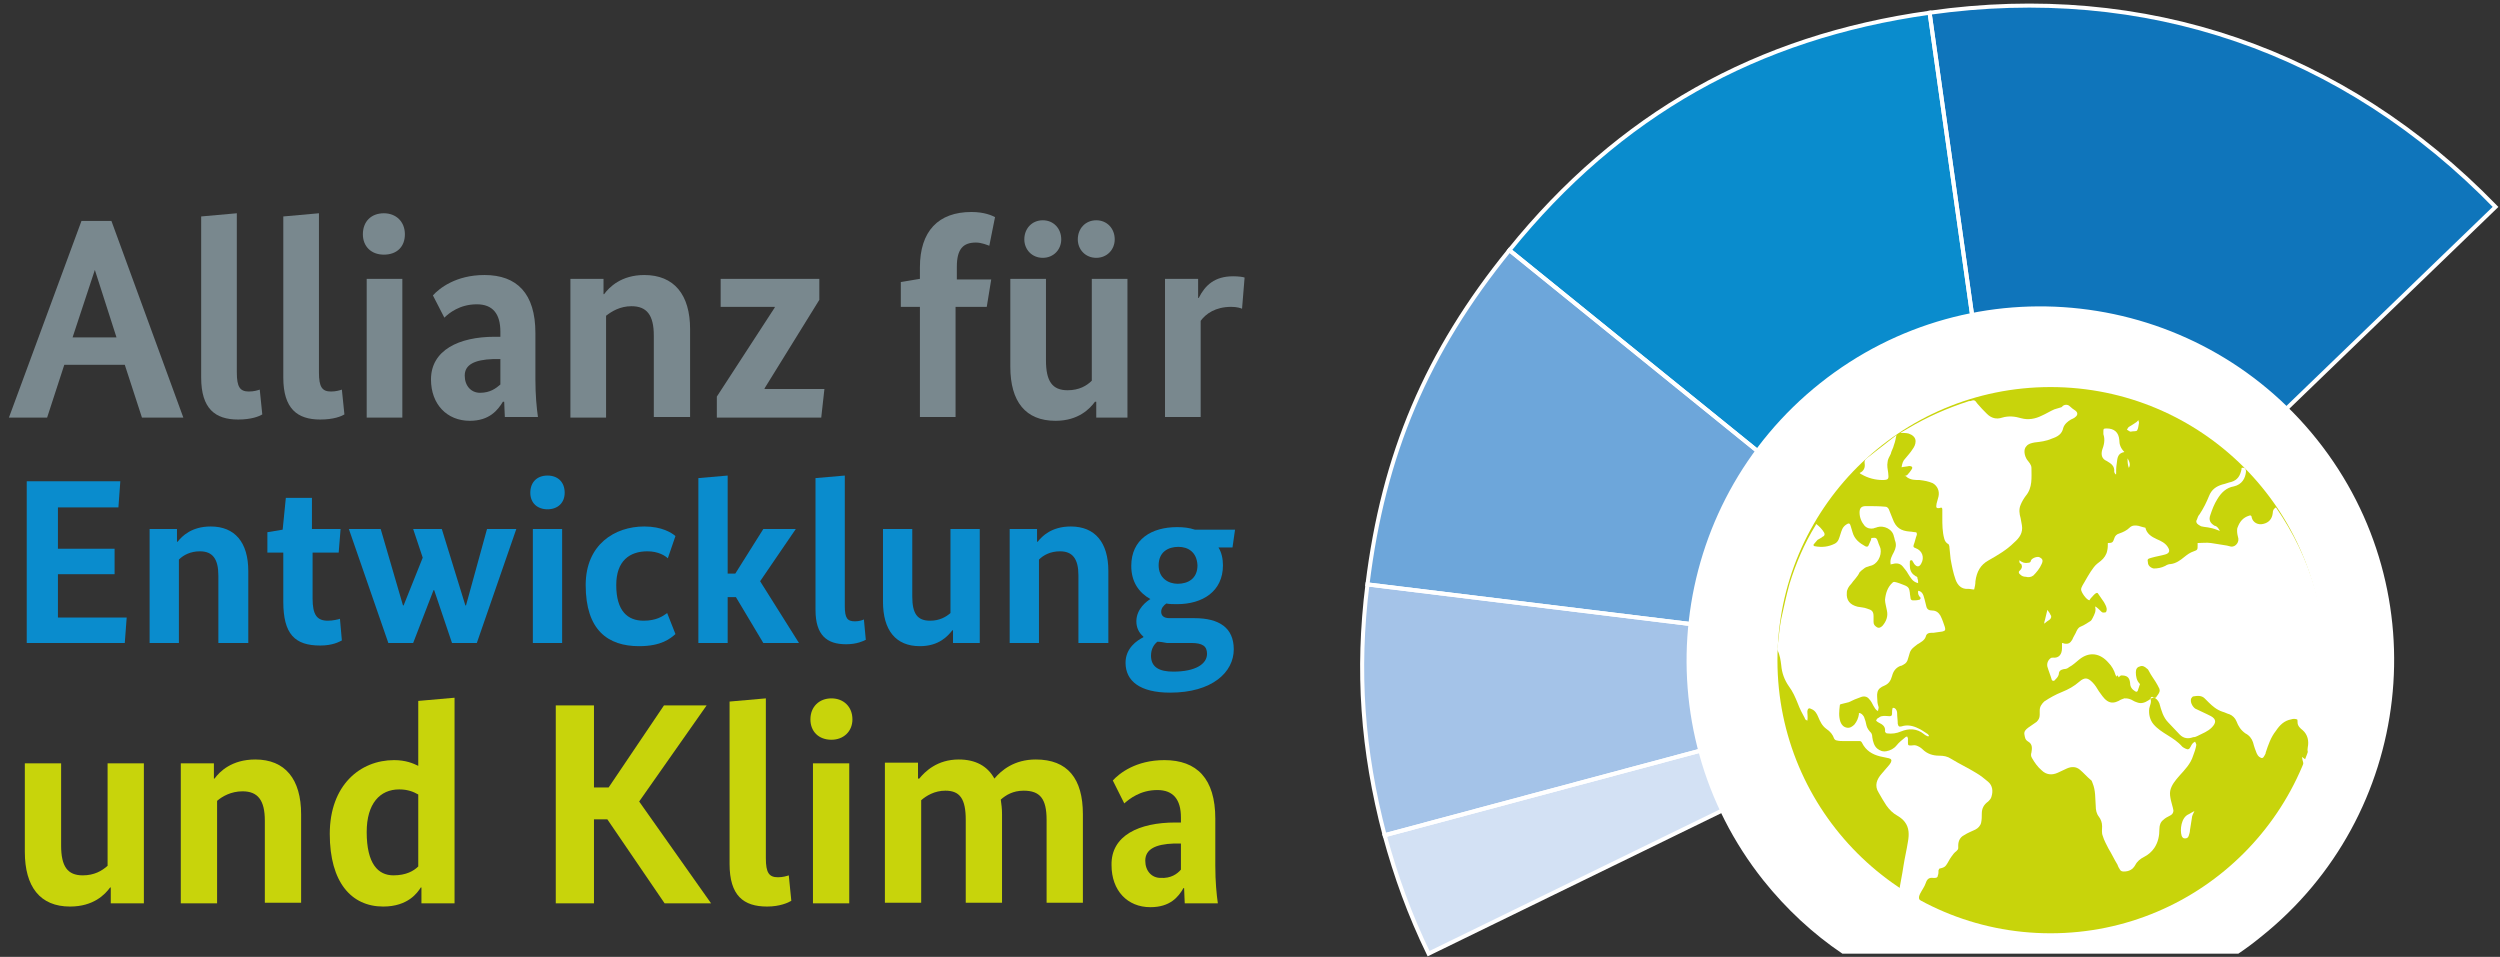
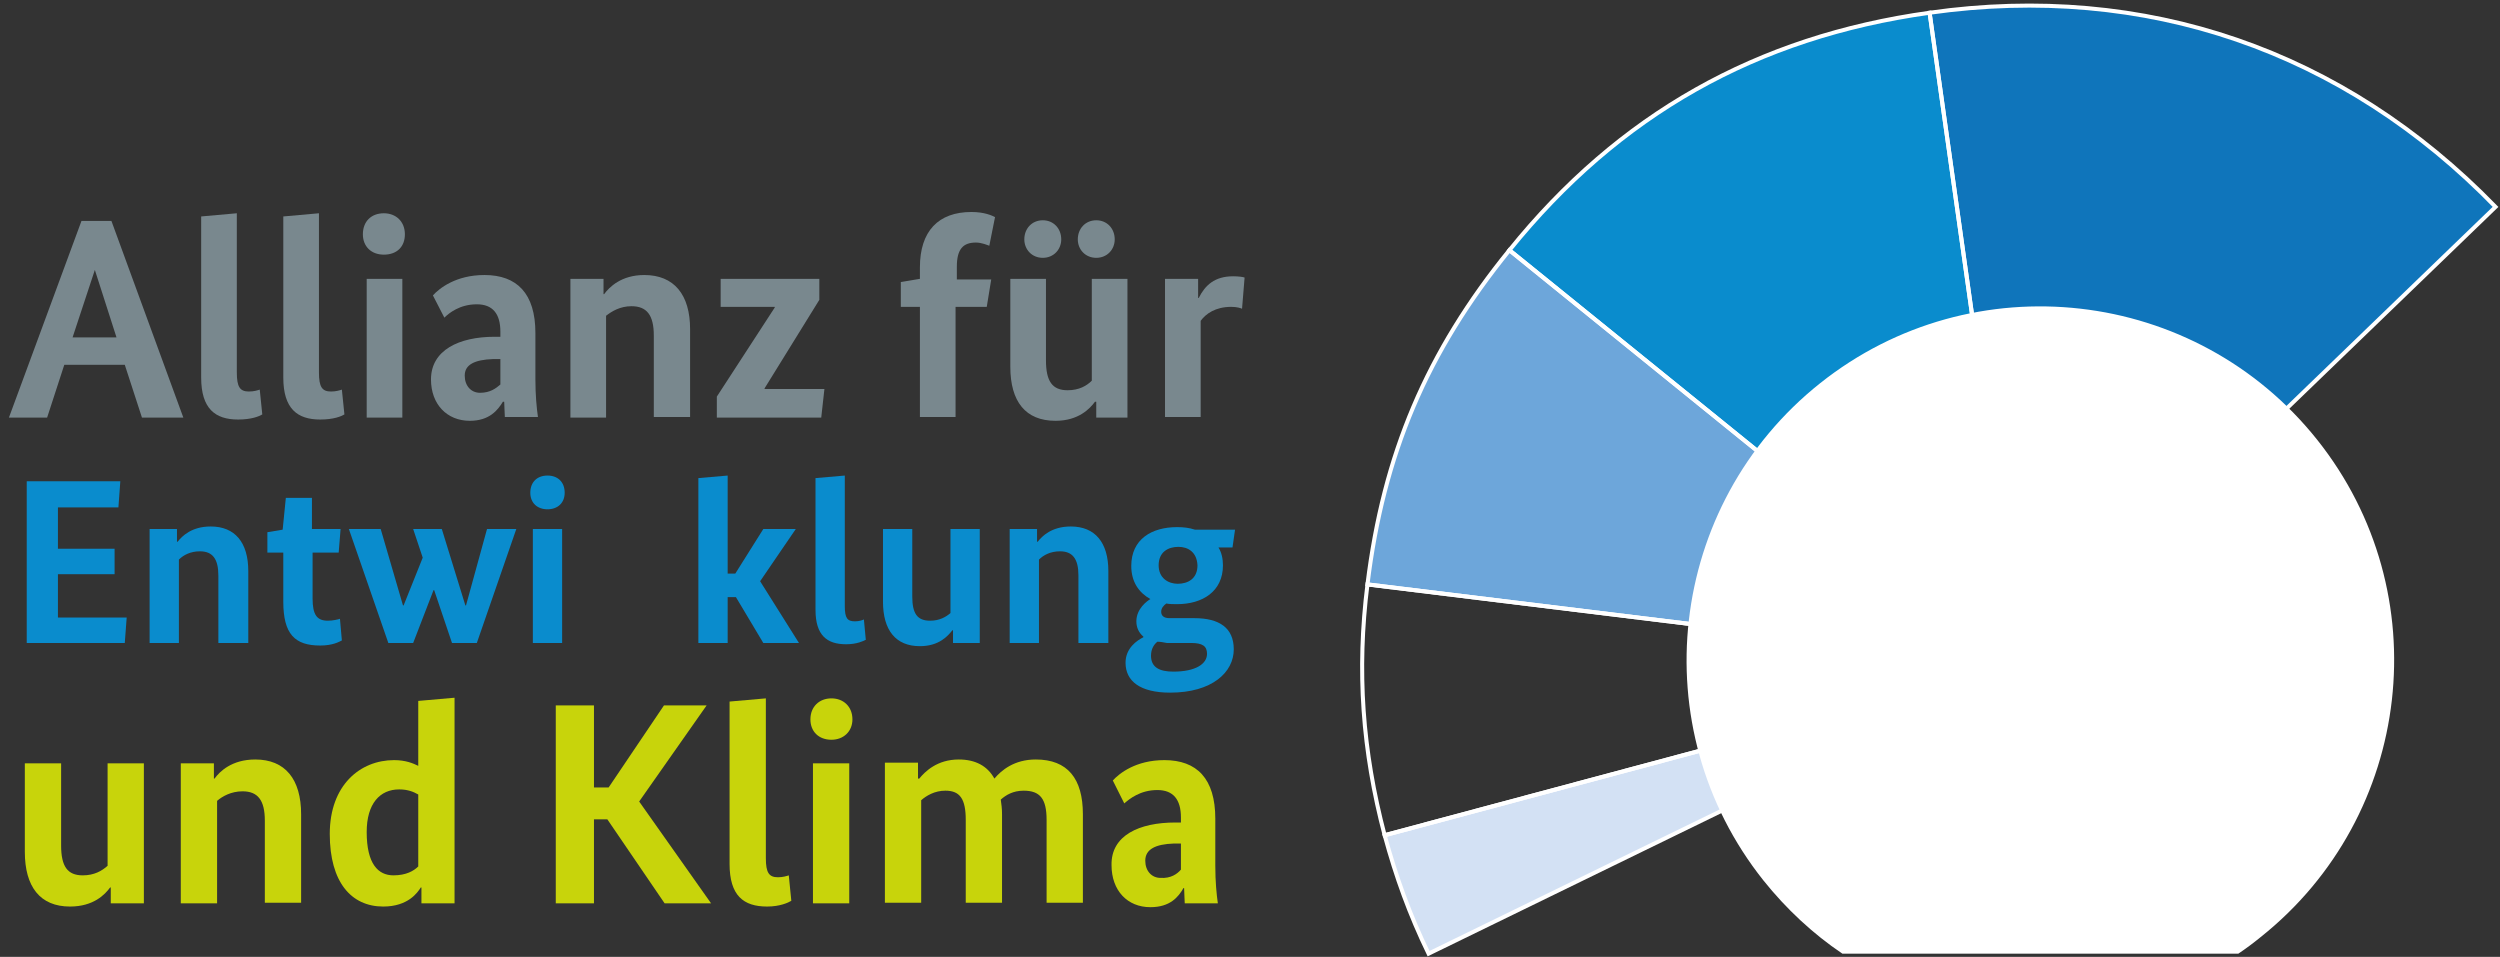
<svg xmlns="http://www.w3.org/2000/svg" version="1.1" id="Ebene_1" x="0px" y="0px" viewBox="0 0 392.7 150.3" style="enable-background:new 0 0 392.7 150.3;" xml:space="preserve">
  <rect x="0" y="0" width="392.7" height="150.3" fill="#333333" stroke="none" />
  <style type="text/css"> .st0{fill:#D3E1F4;} .st1{fill:#A4C3E8;} .st2{fill:#6DA6DA;} .st3{fill:#0A8CCD;} .st4{fill:#0F75BB;} .st5{fill:#FFFFFF;} .st6{fill:none;stroke:#FFFFFF;stroke-width:0.635;stroke-miterlimit:10;} .st7{fill:#79888E;} .st8{fill:#C8D40B;} </style>
  <g>
    <path class="st0" d="M317.5,104.4l-100,26.8c1.8,6.6,3.9,12.4,6.9,18.6L317.5,104.4z" />
-     <path class="st1" d="M317.5,104.4L214.8,91.8c-1.7,13.6-0.8,26.1,2.7,39.4L317.5,104.4z" />
    <path class="st2" d="M317.5,104.4l-80.4-65.1c-13,16-19.8,32.1-22.3,52.5L317.5,104.4z" />
    <path class="st3" d="M317.5,104.4L303.1,2c-27.2,3.8-48.8,16-66,37.3L317.5,104.4z" />
    <path class="st4" d="M317.5,104.4l74.5-71.9C368.1,7.9,337-2.8,303.1,2L317.5,104.4z" />
  </g>
  <path class="st5" d="M289.4,149.8h62.2c1.2-0.8,2.4-1.7,3.5-2.6c24-19.1,28-54.1,8.9-78.1c-19.1-24-54.1-28-78.1-8.9 c-24,19.1-28,54.1-8.9,78.1C280.6,142.8,284.8,146.7,289.4,149.8z" />
  <path class="st6" d="M317.5,104.4l-100,26.8c1.8,6.6,3.9,12.4,6.9,18.6L317.5,104.4z" />
  <path class="st6" d="M317.5,104.4L214.8,91.8c-1.7,13.6-0.8,26.1,2.7,39.4L317.5,104.4z" />
  <path class="st6" d="M317.5,104.4l-80.4-65.1c-13,16-19.8,32.1-22.3,52.5L317.5,104.4z" />
  <path class="st6" d="M317.5,104.4L303.1,2c-27.2,3.8-48.8,16-66,37.3L317.5,104.4z" />
  <path class="st6" d="M317.5,104.4l74.5-71.9C368.1,7.9,337-2.8,303.1,2L317.5,104.4z" />
  <path class="st7" d="M22.3,65.6l-2.7-8.3h-9.5l-2.7,8.3h-6l11.4-30.9h4.7l11.3,30.9H22.3z M14.9,42.4L14.9,42.4l-3.5,10.6h6.9 L14.9,42.4z" />
  <path class="st7" d="M37.2,58.5c0,2.3,0.5,3,1.9,3c0.8,0,1.4-0.2,1.7-0.3l0.4,3.9c-0.5,0.3-1.7,0.8-3.8,0.8c-3.6,0-5.8-1.7-5.8-6.6 V34l5.6-0.5V58.5z" />
  <path class="st7" d="M50.1,58.5c0,2.3,0.5,3,1.9,3c0.8,0,1.4-0.2,1.7-0.3l0.4,3.9c-0.5,0.3-1.7,0.8-3.8,0.8c-3.6,0-5.8-1.7-5.8-6.6 V34l5.6-0.5V58.5z" />
  <path class="st7" d="M60.3,40c-2,0-3.3-1.3-3.3-3.2c0-2,1.3-3.3,3.3-3.3c1.9,0,3.3,1.3,3.3,3.3C63.6,38.8,62.3,40,60.3,40 M63.2,65.6h-5.6V43.8h5.6V65.6z" />
  <path class="st7" d="M77.7,52.9h0.9v-0.8c0-2.8-1.2-4.3-3.7-4.3c-2.7,0-4.4,1.4-5.1,2.1L68,46.4c1-1.1,3.6-3.2,8.1-3.2 c5.1,0,8,2.9,8,9.1v7.3c0,2.5,0.2,4.5,0.4,5.9h-5.2c0-0.6-0.1-1.6-0.1-2.4H79c-0.8,1.3-2.1,3-5.2,3c-3.6,0-6.1-2.6-6.1-6.5 C67.7,55,72.1,52.9,77.7,52.9 M78.6,60.4v-4l-1.1,0C74.5,56.5,73,57.3,73,59c0,1.6,1,2.7,2.4,2.7C77,61.7,77.9,61,78.6,60.4" />
  <path class="st7" d="M102.7,65.6V52.7c0-3.2-1.1-4.6-3.5-4.6c-1.8,0-3.1,0.8-4,1.5v16h-5.6V43.8h5.2v2.4h0.1c0.8-1.1,2.7-3,6.3-3 c4.7,0,7.2,3.1,7.2,8.5v13.8H102.7z" />
  <polygon class="st7" points="128.7,47.1 120.1,61 120.1,61.1 129.5,61.1 129,65.6 112.6,65.6 112.6,62.3 121.7,48.3 121.7,48.2 113.2,48.2 113.2,43.8 128.7,43.8 " />
  <path class="st7" d="M155,48.2h-4.9v17.3h-5.6V48.2h-3v-3.9l3-0.5V42c0-5.7,2.9-8.7,8.1-8.7c2.1,0,3.3,0.6,3.7,0.8l-0.9,4.5 c-0.3-0.1-1.2-0.5-2.1-0.5c-2,0-3,1-3,3.8v2h5.4L155,48.2z" />
  <path class="st7" d="M177.3,65.6h-5.1v-2.5H172c-0.8,1.1-2.6,3-6.2,3c-4.7,0-7.1-3-7.1-8.5V43.8h5.6v12.8c0,3.3,1,4.7,3.4,4.7 c1.8,0,3-0.7,3.8-1.5v-16h5.6V65.6z M163.8,40.5c-1.7,0-2.9-1.3-2.9-2.9c0-1.7,1.2-3,2.9-3c1.7,0,2.9,1.3,2.9,3 C166.7,39.2,165.5,40.5,163.8,40.5 M172.2,40.5c-1.7,0-2.9-1.3-2.9-2.9c0-1.7,1.2-3,2.9-3c1.7,0,2.9,1.3,2.9,3 C175.1,39.2,173.9,40.5,172.2,40.5" />
  <path class="st7" d="M195.1,48.5c-0.2-0.1-0.8-0.3-1.7-0.3c-2.5,0-4,1.1-4.8,2.2v15.1H183V43.8h5.2v3h0.1c1-2,2.5-3.4,5.4-3.4 c0.8,0,1.6,0.1,1.8,0.2L195.1,48.5z" />
  <polygon class="st3" points="18.6,79.7 9.1,79.7 9.1,86.2 18,86.2 18,90.2 9.1,90.2 9.1,97 19.9,97 19.6,101 4.2,101 4.2,75.6 18.9,75.6 " />
  <path class="st3" d="M34.3,101V90.4c0-2.6-0.9-3.8-2.9-3.8c-1.5,0-2.6,0.6-3.3,1.3V101h-4.6V83.1h4.3v2h0.1c0.7-0.9,2.2-2.4,5.2-2.4 c3.8,0,5.9,2.5,5.9,7V101H34.3z" />
  <path class="st3" d="M53.2,86.8h-4.1V94c0,2.6,0.7,3.5,2.4,3.5c0.8,0,1.6-0.2,1.9-0.3l0.3,3.4c-0.4,0.2-1.4,0.8-3.4,0.8 c-4,0-5.8-1.8-5.8-6.9v-7.7H42v-3.2l2.4-0.4l0.5-5h4.1v4.9h4.5L53.2,86.8z" />
  <polygon class="st3" points="74.9,101 71,101 68.2,92.7 68.1,92.7 64.9,101 61,101 54.8,83.1 59.8,83.1 63.3,95.1 63.4,95.1 66.4,87.6 64.9,83.1 69.4,83.1 73.1,95.1 73.2,95.1 76.5,83.1 81.1,83.1 " />
  <path class="st3" d="M86,80c-1.6,0-2.7-1-2.7-2.6c0-1.7,1.1-2.7,2.7-2.7c1.6,0,2.7,1,2.7,2.7C88.7,79,87.6,80,86,80 M88.3,101h-4.6 V83.1h4.6V101z" />
-   <path class="st3" d="M104.9,87.7c-0.4-0.4-1.5-1.1-3.2-1.1c-2.8,0-4.9,1.5-4.9,5.3c0,4.1,1.8,5.6,4.3,5.6c2,0,3-0.7,3.7-1.2l1.3,3.3 c-0.8,0.7-2.2,1.9-5.7,1.9c-4.9,0-8.4-2.5-8.4-9.6c0-6.4,4.6-9.2,9.2-9.2c2.8,0,4.3,1,4.9,1.5L104.9,87.7z" />
  <polygon class="st3" points="119.4,91.3 125.5,101 119.9,101 115.6,93.8 114.3,93.8 114.3,101 109.7,101 109.7,75.1 114.3,74.7 114.3,90.1 115.5,90.1 119.9,83.1 125,83.1 " />
  <path class="st3" d="M132.7,95.2c0,1.9,0.4,2.4,1.6,2.4c0.7,0,1.2-0.2,1.4-0.3l0.3,3.2c-0.4,0.2-1.4,0.7-3.1,0.7 c-3,0-4.8-1.4-4.8-5.4V75.1l4.6-0.4V95.2z" />
  <path class="st3" d="M153.9,101h-4.2v-2h-0.1c-0.7,0.9-2.1,2.5-5.1,2.5c-3.8,0-5.8-2.5-5.8-7V83.1h4.6v10.6c0,2.7,0.8,3.8,2.8,3.8 c1.5,0,2.5-0.6,3.2-1.2V83.1h4.6V101z" />
  <path class="st3" d="M169.4,101V90.4c0-2.6-0.9-3.8-2.9-3.8c-1.5,0-2.6,0.6-3.3,1.3V101h-4.6V83.1h4.3v2h0.1 c0.7-0.9,2.2-2.4,5.2-2.4c3.8,0,5.9,2.5,5.9,7V101H169.4z" />
  <path class="st3" d="M193.6,86h-2.2c0.5,0.8,0.7,1.8,0.7,2.8c0,4.1-3.2,6.1-7.2,6.1c-0.6,0-1.2,0-1.7-0.1c-0.4,0.3-0.8,0.7-0.8,1.3 c0,0.6,0.4,1,1.3,1h3.9c3.9,0,6.2,1.5,6.2,4.9c0,3.6-3.4,6.8-10,6.8c-4.7,0-7-1.8-7-4.7c0-2.3,1.8-3.5,2.8-4V100 c-0.7-0.6-1.1-1.4-1.1-2.4c0-2,1.7-3.2,2.2-3.5v0c-1.8-1-3-2.7-3-5.2c0-4.2,3.2-6.1,7.2-6.1c1,0,1.9,0.1,2.8,0.4h6.3L193.6,86z M181.8,100.8c-0.5,0.4-1,1.1-1,2.2c0,1.8,1.3,2.5,3.5,2.5c3.5,0,5.3-1.2,5.3-2.8c0-1.2-0.7-1.7-2.5-1.7h-3.8 C182.7,100.9,182.3,100.8,181.8,100.8 M185.1,85.9c-1.6,0-3.1,0.8-3.1,2.9c0,2,1.5,2.9,3,2.9c1.6,0,3.1-0.8,3.1-2.9 C188,86.7,186.6,85.9,185.1,85.9" />
  <path class="st8" d="M22.6,141.9h-5.2v-2.5h-0.1c-0.8,1.1-2.6,3-6.3,3c-4.7,0-7.1-3.1-7.1-8.6v-13.9h5.7v12.9c0,3.3,1,4.7,3.4,4.7 c1.8,0,3-0.7,3.9-1.5v-16.1h5.7V141.9z" />
  <path class="st8" d="M41.6,141.9v-13c0-3.2-1.1-4.6-3.5-4.6c-1.8,0-3.2,0.8-4,1.5v16.1h-5.7v-22h5.2v2.4h0.1c0.8-1.1,2.7-3,6.4-3 c4.7,0,7.2,3.1,7.2,8.6v13.9H41.6z" />
  <path class="st8" d="M61.9,119.4c1.8,0,3,0.5,3.8,0.9v-10.2l5.7-0.5v32.3h-5.2v-2.5h-0.1c-0.5,0.8-2,3-5.9,3c-5,0-8.4-3.8-8.4-11.4 C51.8,123.3,56.6,119.4,61.9,119.4 M65.7,136.1v-11.3c-0.7-0.4-1.6-0.8-3-0.8c-3,0-5.1,2.2-5.1,6.7c0,5,1.8,6.8,4.2,6.8 C63.8,137.5,65,136.8,65.7,136.1" />
  <polygon class="st8" points="100.4,125.9 111.7,141.9 104.4,141.9 95.4,128.7 93.3,128.7 93.3,141.9 87.3,141.9 87.3,110.8 93.3,110.8 93.3,123.7 95.6,123.7 104.3,110.8 111,110.8 " />
  <path class="st8" d="M120.3,134.8c0,2.3,0.5,3,1.9,3c0.8,0,1.4-0.2,1.7-0.3l0.4,4c-0.5,0.3-1.8,0.9-3.8,0.9c-3.7,0-5.9-1.7-5.9-6.7 v-25.5l5.7-0.5V134.8z" />
  <path class="st8" d="M130.6,116.2c-2,0-3.3-1.3-3.3-3.2c0-2,1.4-3.3,3.3-3.3c1.9,0,3.3,1.3,3.3,3.3 C133.9,114.9,132.5,116.2,130.6,116.2 M133.4,141.9h-5.7v-22h5.7V141.9z" />
  <path class="st8" d="M144.4,122.3L144.4,122.3c0.9-1.1,2.8-3,6.2-3c2.6,0,4.5,1,5.6,3c1.1-1.3,3.1-3,6.5-3c5,0,7.4,3,7.4,8.6v13.9 h-5.7v-13c0-3.3-1-4.6-3.6-4.6c-1.7,0-2.8,0.7-3.6,1.4c0.1,0.7,0.2,1.4,0.2,2.3v13.9h-5.7v-13c0-3.3-0.9-4.6-3.2-4.6 c-1.7,0-3,0.8-3.8,1.5v16.1h-5.7v-22h5.2V122.3z" />
  <path class="st8" d="M184.6,129.2h0.9v-0.8c0-2.8-1.2-4.3-3.7-4.3c-2.7,0-4.4,1.4-5.2,2.1l-1.8-3.6c1-1.1,3.6-3.2,8.1-3.2 c5.1,0,8,2.9,8,9.2v7.4c0,2.5,0.2,4.5,0.4,5.9h-5.2c0-0.6-0.1-1.6-0.1-2.4h-0.1c-0.8,1.4-2.1,3-5.2,3c-3.6,0-6.1-2.6-6.1-6.6 C174.5,131.2,179,129.2,184.6,129.2 M185.5,136.6v-4.1l-1.1,0c-2.9,0.1-4.5,0.9-4.5,2.7c0,1.6,1,2.7,2.4,2.7 C183.9,138,184.9,137.3,185.5,136.6" />
-   <path class="st8" d="M365,103.7c0,23.7-19.2,42.9-42.9,42.9s-42.9-19.2-42.9-42.9c0-23.7,19.2-42.9,42.9-42.9S365,80,365,103.7" />
-   <path class="st5" d="M332.5,106.3c-0.1-0.2-0.2-0.2-0.2-0.3c-0.2-0.7-0.6-1.4-1.1-1.9c-1.3-1.5-3-1.8-4.6-0.5 c-0.5,0.4-1,0.9-1.6,1.2c-0.2,0.2-0.5,0.3-0.8,0.3c-0.5,0.1-0.8,0.3-0.8,0.8c-0.1,0.4-0.3,0.6-0.6,0.9c-0.1,0.2-0.4,0.2-0.5,0 c-0.2-0.7-0.5-1.4-0.7-2.1c-0.1-0.5,0.1-1,0.5-1.3c0.1-0.1,0.3-0.1,0.4-0.1c0.9,0.1,1.4-0.5,1.4-1.5c0-0.3,0-0.5,0-0.8 c0.2,0,0.3,0.1,0.4,0.1c0.6,0.1,0.9-0.1,1.2-0.6c0.2-0.5,0.5-0.9,0.7-1.4c0.2-0.4,0.4-0.6,0.7-0.7c0.5-0.2,0.9-0.5,1.4-0.8 c0.2-0.1,0.3-0.3,0.4-0.5c0.3-0.6,0.6-1.1,0.4-1.8c0,0,0.1,0,0.1,0c0.3,0.2,0.6,0.5,0.9,0.8c0.2,0.2,0.4,0.1,0.6,0.1 c0.1,0,0.2-0.2,0.2-0.3c0.1-0.5-0.2-0.9-0.4-1.3c-0.3-0.4-0.6-0.9-0.9-1.3c-0.1-0.2-0.2-0.2-0.4-0.1c-0.3,0.2-0.5,0.5-0.8,0.8 c-0.1,0.1-0.1,0.2-0.2,0.3c-0.5-0.1-1.3-1.3-1.3-1.7c0-0.2,0.1-0.4,0.2-0.6c0.6-1,1.1-2,1.8-2.9c0.3-0.4,0.7-0.7,1.1-1 c0.5-0.4,0.9-1,1-1.6c0.1-0.4,0.1-0.8,0.1-1.2c0.7,0,0.8-0.1,1-0.7c0.1-0.4,0.4-0.7,0.8-0.8c0.6-0.2,1.2-0.5,1.6-0.9 c0.4-0.4,0.9-0.4,1.4-0.3c0.3,0.1,0.7,0.2,1.1,0.3c0.2,0.9,0.9,1.4,1.8,1.8c0.7,0.3,1.3,0.6,1.7,1.2c0.4,0.6,0.3,1-0.4,1.2 c-0.7,0.2-1.4,0.3-2.1,0.5c-0.7,0.2-0.7,0.2-0.6,0.8c0,0.4,0.4,0.8,0.9,0.9c0.6,0,1.2-0.1,1.8-0.4c0.3-0.2,0.6-0.3,0.9-0.3 c0.8-0.1,1.5-0.6,2.1-1.1c0.5-0.4,0.9-0.7,1.5-0.9c0.6-0.2,0.6-0.3,0.6-0.9c0-0.1,0-0.3,0-0.4c0.7,0,1.4-0.1,2.1,0 c0.8,0.1,1.7,0.3,2.5,0.4c0.1,0,0.3,0.1,0.4,0.1c0.7,0.3,1.5-0.4,1.4-1.2c-0.1-0.4-0.2-0.8-0.2-1.2c0-0.2,0-0.4,0.1-0.6 c0.3-0.8,0.8-1.5,1.8-1.8c0.2-0.1,0.4,0,0.4,0.3c0.2,0.8,1,1.2,1.8,1c0.9-0.2,1.4-0.8,1.5-1.7c0-0.5,0.2-0.7,0.5-0.9 c2.7,3.9,4.8,8.2,6.1,12.7c2.5,8.8,2.2,17.6-0.7,26.2c-0.4-0.2-0.5-0.7-0.4-1.2c0.2-1,0-2-0.8-2.7c-0.4-0.3-0.8-0.7-0.8-1.2 c0-0.2,0-0.5-0.1-0.5c-0.3-0.1-0.6-0.1-0.9,0c-1.1,0.2-1.8,0.9-2.4,1.8c-0.8,1-1.2,2.2-1.6,3.4c0,0.2-0.1,0.3-0.2,0.5 c-0.2,0.4-0.4,0.5-0.8,0.2c-0.4-0.3-0.5-0.8-0.7-1.3c-0.1-0.3-0.2-0.6-0.3-1c-0.2-0.6-0.6-1.1-1.2-1.4c-0.7-0.5-1.1-1.1-1.4-1.9 c-0.2-0.5-0.6-0.9-1.1-1.1c-0.4-0.1-0.7-0.3-1.1-0.4c-0.9-0.3-1.6-0.9-2.2-1.5c-0.2-0.2-0.4-0.4-0.6-0.6c-0.5-0.5-1.2-0.4-1.8-0.3 c-0.1,0-0.2,0.2-0.3,0.3c-0.2,0.5,0.1,1.2,0.6,1.6c0.6,0.3,1.3,0.6,1.9,0.9c0.2,0.1,0.4,0.2,0.6,0.3c0.9,0.5,0.8,1.1,0.1,1.8 c-0.6,0.6-1.4,0.9-2.2,1.3c-0.2,0.1-0.4,0.2-0.7,0.2c-0.8,0.3-1.5,0.2-2.1-0.4c-0.6-0.6-1.2-1.3-1.8-1.9c-0.8-0.8-1.1-1.9-1.4-3 c-0.2-0.5-0.5-0.8-1-1c-0.2-0.1-0.4,0-0.4,0.3c0.2,0.5-0.1,1-0.2,1.5c-0.1,0.9,0.1,1.8,0.7,2.5c0.6,0.7,1.4,1.2,2.2,1.7 c0.8,0.5,1.6,1,2.3,1.8c0.1,0.1,0.3,0.2,0.5,0.3c0.4,0.2,0.6,0.1,0.8-0.3c0.1-0.2,0.2-0.4,0.3-0.5c0.1-0.1,0.2-0.2,0.4-0.3 c0.1,0.2,0.2,0.4,0.2,0.5c-0.1,0.6-0.3,1.2-0.5,1.7c-0.4,1.3-1.3,2.2-2.2,3.2c-0.6,0.7-1.2,1.4-1.4,2.3c-0.1,0.5,0,1,0.1,1.5 c0.1,0.5,0.3,1,0.4,1.6c0,0.3-0.1,0.6-0.5,0.8c-0.4,0.2-0.8,0.4-1.1,0.7c-0.4,0.3-0.6,0.8-0.6,1.4c0,1.1-0.2,2.1-0.8,3 c-0.4,0.6-1,1.1-1.6,1.4c-0.6,0.3-1.1,0.7-1.4,1.3c-0.4,0.7-1,1-1.8,1c-0.3,0-0.5-0.1-0.6-0.3c-0.2-0.3-0.3-0.5-0.4-0.8 c-0.5-0.8-0.9-1.7-1.4-2.5c-0.3-0.6-0.7-1.3-0.9-2c-0.2-0.5-0.1-1-0.1-1.5c0-0.6-0.2-1.1-0.5-1.5c-0.4-0.5-0.5-1.1-0.5-1.7 c-0.1-1.2,0-2.4-0.5-3.6c-0.1-0.2-0.1-0.4-0.3-0.5c-0.6-0.5-1.1-1.1-1.7-1.6c-0.6-0.5-1.3-0.5-2-0.2c-0.5,0.2-1,0.5-1.5,0.7 c-0.9,0.4-1.8,0.3-2.5-0.4c-0.6-0.5-1.1-1.2-1.5-1.9c-0.2-0.3-0.2-0.6-0.1-0.9c0.1-0.6,0.2-1.3-0.5-1.7c-0.5-0.3-0.5-0.6-0.6-1.1 c-0.1-0.5,0.2-0.8,0.6-1.1c0.4-0.3,0.9-0.6,1.3-0.9c0.3-0.3,0.5-0.6,0.5-1.1c0-0.2,0-0.5,0-0.7c0-0.6,0.3-1,0.7-1.4 c0.9-0.6,1.8-1.1,2.8-1.5c1-0.4,1.9-0.9,2.7-1.6c0.9-0.8,1.4-0.6,2.1,0.1c0.4,0.4,0.7,0.9,1,1.4c0.4,0.5,0.7,1.1,1.3,1.5 c0.6,0.4,1.2,0.3,1.8,0c0.3-0.2,0.6-0.3,0.9-0.4c0.2,0,0.5,0,0.8,0.1c0.4,0.1,0.7,0.4,1.1,0.5c0.7,0.3,1.3,0.1,1.9-0.3 c0.3-0.2,0.6-0.5,1-0.4c0.1,0,0.2,0,0.2-0.1c0.2-0.3,0.4-0.5,0.5-0.8c0.1-0.2,0-0.4,0-0.5c-0.2-0.4-0.4-0.8-0.6-1.1 c-0.3-0.5-0.7-1-1-1.6c-0.1-0.2-0.2-0.4-0.4-0.5c-0.3-0.3-0.7-0.5-1.1-0.3c-0.4,0.1-0.6,0.4-0.6,0.9c0,0.6,0.1,1.3,0.6,1.8 c0,0,0.1,0.2,0,0.2c-0.1,0.3-0.2,0.6-0.3,0.9c-0.1,0.2-0.2,0.2-0.4,0.1c-0.5-0.3-0.8-0.7-0.8-1.3c-0.1-1-0.6-1.2-1.4-1.2 c-0.1,0-0.3,0.2-0.4,0.3C332.6,105.9,332.6,106.1,332.5,106.3" />
  <path class="st5" d="M301.3,92.8c0.6,0.1,0.8,0.5,1,1.3c0.1,0.4,0.2,0.8,0.3,1.2c0.1,0.4,0.4,0.6,0.9,0.6c0.6,0,1,0.3,1.3,0.8 c0.3,0.6,0.5,1.2,0.7,1.8c0.1,0.4,0.1,0.6-0.4,0.7c-0.5,0.1-0.9,0.1-1.4,0.2c-0.1,0-0.2,0-0.3,0c-0.4,0-0.8,0.1-0.9,0.6 c-0.2,0.6-0.8,0.9-1.3,1.2c-0.5,0.4-1,0.7-1.2,1.3c-0.1,0.3-0.2,0.7-0.3,1c-0.1,0.4-0.3,0.7-0.7,0.9c-0.2,0.1-0.3,0.2-0.5,0.2 c-0.7,0.3-1.1,0.8-1.3,1.6c-0.2,0.7-0.5,1.2-1.2,1.5c-0.5,0.2-1,0.5-1.1,1.1c-0.1,0.4,0,0.9,0,1.3c0,0.3,0.1,0.7,0.2,1 c0,0.2-0.1,0.4-0.1,0.6c-0.4-0.2-0.5-0.5-0.7-0.8c-0.2-0.4-0.4-0.8-0.7-1.1c-0.3-0.4-0.8-0.5-1.3-0.3c-0.6,0.2-1.3,0.5-1.9,0.8 c-0.4,0.1-0.8,0.2-1.2,0.3c-0.1,0-0.2,0.1-0.2,0.2c-0.1,0.9-0.2,1.7,0.1,2.6c0.2,0.5,0.5,0.8,1,0.9c0.5,0.1,0.9-0.2,1.2-0.5 c0.4-0.5,0.6-1,0.7-1.6c0-0.1,0-0.1,0-0.2c0.4,0,0.6,0.3,0.8,0.6c0.2,0.5,0.3,0.9,0.4,1.4c0.1,0.4,0.4,0.8,0.7,1.1 c0.1,0.1,0.2,0.4,0.2,0.7c0.1,0.7,0.3,1.4,0.8,1.8c0.4,0.3,0.8,0.5,1.4,0.4c0.6-0.1,1.2-0.4,1.6-0.9c0.4-0.5,0.9-0.9,1.4-1.3 c0.1-0.1,0.2-0.1,0.3-0.1c0,0.1,0.1,0.2,0.1,0.3c0,0.2,0,0.5,0,0.7c0,0.4,0.1,0.4,0.5,0.4c0.2,0,0.5-0.1,0.8,0 c0.3,0.1,0.7,0.3,1,0.6c0.7,0.7,1.6,1,2.6,1c0.7,0,1.3,0.1,1.9,0.5c1.3,0.8,2.6,1.4,3.9,2.2c0.7,0.4,1.3,0.9,1.9,1.4 c0.7,0.6,0.8,1.5,0.5,2.4c-0.1,0.3-0.3,0.5-0.5,0.7c-0.7,0.5-1,1.1-1,1.9c0,0.5,0,0.9-0.1,1.4c-0.1,0.5-0.5,0.9-0.9,1.1 c-0.6,0.3-1.2,0.5-1.8,0.9c-0.6,0.3-0.9,0.9-0.9,1.6c0,0.1,0,0.3,0,0.4c0,0.2-0.1,0.3-0.3,0.5c-0.3,0.2-0.6,0.6-0.8,0.9 c-0.3,0.4-0.5,0.9-0.8,1.3c-0.2,0.3-0.5,0.4-0.9,0.5c-0.2,0-0.2,0.1-0.3,0.3c0,0.3,0,0.6-0.1,0.8c0,0.3-0.2,0.4-0.5,0.4 c-0.1,0-0.1,0-0.2,0c-0.7-0.1-1,0.2-1.2,0.8c-0.2,0.6-0.6,1.1-0.9,1.7c-0.2,0.4-0.3,0.9,0.2,1.2c0.1,0,0.2,0.1,0.3,0.3 c-0.3,0.3-0.5,0.5-0.9,0.8c-0.8-0.5-1.7-1-2.5-1.6c-0.5-0.3-0.5-0.3-0.4-1c0.2-1.4,0.5-2.7,0.7-4.1c0.2-1.3,0.5-2.5,0.7-3.8 c0.2-1.1,0.2-2.2-0.5-3.1c-0.3-0.4-0.7-0.7-1.2-1c-0.7-0.4-1.2-0.9-1.7-1.6c-0.4-0.6-0.8-1.3-1.2-2c-0.7-1.1-0.3-2.1,0.5-3 c0.4-0.5,0.8-0.9,1.2-1.4c0.1-0.1,0.1-0.2,0.2-0.3c0.2-0.4,0.1-0.6-0.3-0.7c-0.5-0.1-1-0.2-1.4-0.3c-1.2-0.3-2.2-0.9-2.8-2.1 c-0.1-0.2-0.2-0.3-0.4-0.3c-0.9,0-1.7,0-2.6,0c-0.3,0-0.6,0-1-0.1c-0.1,0-0.3-0.1-0.4-0.3c-0.2-0.6-0.6-1.1-1.2-1.5 c-0.7-0.5-1-1.2-1.3-1.9c-0.2-0.5-0.5-1-1-1.2c-0.2-0.1-0.4-0.2-0.5-0.1c-0.1,0-0.2,0.3-0.2,0.5c0,0.4,0.1,0.9,0,1.4 c-0.2-0.1-0.4-0.2-0.4-0.4c-0.4-0.7-0.8-1.5-1.1-2.3c-0.4-1-0.8-1.9-1.4-2.7c-0.7-1-1.1-2.1-1.2-3.3c-0.1-0.8-0.2-1.6-0.6-2.4 c0-0.1-0.1-0.2,0-0.3c0.2-1.5,0.3-3.1,0.6-4.6c0.4-1.8,0.8-3.7,1.3-5.5c1-3.2,2.3-6.3,4.1-9.2c0-0.1,0.1-0.1,0.1-0.2 c0.5,0.4,0.9,0.8,1.2,1.3c0.2,0.3,0.1,0.6-0.2,0.7c-0.2,0.2-0.5,0.3-0.8,0.5c-0.2,0.2-0.4,0.5-0.6,0.7c-0.1,0.1,0,0.3,0.2,0.3 c1.1,0.2,2.1,0.1,3.1-0.4c0.6-0.3,0.7-0.9,0.9-1.5c0.2-0.6,0.3-1.1,0.9-1.5c0.4-0.3,0.6-0.2,0.7,0.2c0.1,0.3,0.2,0.7,0.3,1 c0.3,1.1,1.1,1.7,2,2.2c0.2,0.1,0.4,0.1,0.5-0.1c0.1-0.3,0.3-0.6,0.4-0.9c0-0.1,0-0.2,0.1-0.3c0.7-0.1,0.8,0,1,0.6 c0.1,0.4,0.3,0.7,0.4,1.1c0.2,1.1-0.5,2.5-1.7,2.7c-0.3,0.1-0.7,0.2-0.9,0.4c-0.3,0.2-0.5,0.4-0.7,0.6c-0.3,0.7-0.9,1.2-1.3,1.8 c-0.4,0.4-0.7,0.9-0.7,1.4c-0.1,1.2,0.5,1.9,1.7,2.2c0.5,0.1,1,0.1,1.5,0.3c0.7,0.2,1,0.4,1,1.2c0,0.3,0,0.6,0,0.9 c0,0.4,0.2,0.6,0.5,0.8c0.3,0.2,0.6,0.1,0.9-0.2c0.6-0.7,0.9-1.5,0.7-2.4c-0.1-0.6-0.3-1.2-0.3-1.7c0.1-1,0.4-2,1.2-2.7 c0.1-0.1,0.2-0.1,0.3-0.1c0.5,0.1,1,0.3,1.5,0.5c0.8,0.3,0.8,0.6,0.9,1.2c0,0.3,0.1,0.6,0.1,0.8c0,0.3,0.2,0.4,0.4,0.4 c0.3,0,0.6,0,1-0.1c0.1,0,0.2-0.2,0.2-0.3C301.2,93.4,301.3,93.1,301.3,92.8" />
  <path class="st5" d="M299.2,74.8c0.1-0.1,0.3-0.1,0.4-0.2c0.3-0.3,0.5-0.6,0.7-0.9c0.2-0.3,0-0.5-0.4-0.5c-0.4,0.1-0.8,0.1-1.2,0.2 c0.1-0.6,0.2-1,0.6-1.4c0.4-0.5,0.8-0.9,1.1-1.4c0.3-0.4,0.5-0.8,0.5-1.3c0-0.6-0.5-1-1.1-1.2c-0.4-0.1-0.9-0.1-1.3-0.1 c0.4-0.2,0.8-0.5,1.2-0.7c3-1.8,6.2-3.2,9.6-4.3c0.1,0,0.1,0,0.2,0c0.6-0.2,0.7-0.2,1.1,0.4c0.5,0.6,1,1.1,1.5,1.6 c0.7,0.7,1.5,0.9,2.4,0.6c1-0.3,2-0.2,3,0.1c1.1,0.3,2.2,0.1,3.2-0.4c0.7-0.3,1.3-0.7,2-1c0.3-0.1,0.7-0.2,1-0.3 c0.1,0,0.2-0.1,0.2-0.1c0.3-0.4,0.9-0.4,1.2-0.1c0.3,0.3,0.6,0.5,0.9,0.7c0.4,0.3,0.4,0.7,0,1c-0.2,0.2-0.5,0.3-0.7,0.4 c-0.5,0.3-1,0.7-1.2,1.3c-0.2,1-0.9,1.4-1.8,1.7c-0.9,0.4-1.8,0.5-2.7,0.6c-0.5,0.1-1,0.2-1.3,0.6c-0.5,0.5-0.3,1.5,0.1,2.1 c0.3,0.4,0.7,0.8,0.7,1.3c0,1.5,0.2,3.1-0.9,4.4c-0.3,0.4-0.6,0.9-0.8,1.4c-0.3,0.7-0.2,1.4,0,2.1c0.1,0.4,0.1,0.7,0.2,1.1 c0.2,1.2-0.4,2-1.2,2.7c-1.2,1.2-2.6,2-4,2.8c-1.3,0.7-1.9,1.8-2.1,3.3c0,0.5-0.1,0.9-0.2,1.3c-0.3,0-0.6-0.1-0.9-0.1 c-1.1,0.1-1.7-0.6-2-1.4c-0.4-1.1-0.6-2.2-0.8-3.3c-0.1-0.7-0.1-1.3-0.2-2c0-0.1-0.1-0.2-0.1-0.3c-0.4-0.2-0.6-0.5-0.7-0.9 c-0.3-1.1-0.3-2.2-0.3-3.3c0-0.4,0-0.9,0-1.3c0-0.3-0.2-0.3-0.4-0.2c-0.6,0.1-0.6-0.1-0.5-0.7c0.1-0.4,0.2-0.7,0.3-1.1 c0.2-0.9-0.2-1.7-0.9-2.1c-0.7-0.3-1.3-0.4-2.1-0.5c-0.7,0-1.3,0-1.9-0.4c-0.1-0.1-0.2-0.2-0.4-0.3 C299.3,74.9,299.3,74.9,299.2,74.8" />
  <path class="st5" d="M297.9,68.3c-0.1,0.5-0.2,1.1-0.4,1.6c-0.1,0.5-0.4,0.9-0.5,1.4c-0.2,0.4-0.5,0.9-0.5,1.3 c-0.1,0.5,0,1.1,0.1,1.7c0.1,0.9,0.1,1.1-0.9,1.1c-1.1,0-2.3-0.3-3.3-0.9c-0.1,0-0.1-0.1-0.2-0.1c0,0,0-0.1-0.1-0.1 c0.7-0.3,0.9-0.9,0.8-1.5c-0.1-0.6,0.3-0.8,0.7-1.1c1.4-1.1,2.7-2.1,4.1-3.2C297.8,68.4,297.9,68.3,297.9,68.3" />
  <path class="st5" d="M348.7,83.4c-0.5-0.2-1-0.4-1.6-0.5c-0.4-0.1-0.8-0.1-1.2-0.2c-0.2,0-0.4-0.2-0.6-0.3c-0.3-0.2-0.4-0.5-0.2-0.8 c0.1-0.3,0.2-0.6,0.4-0.8c0.6-0.9,1.1-1.9,1.5-2.9c0.4-1,1.1-1.5,2.1-1.8c0.5-0.1,0.9-0.3,1.4-0.4c1-0.3,1.4-1,1.6-2 c0-0.1,0-0.2,0-0.2c0.5-0.1,0.7,0.1,0.7,0.6c-0.1,1-0.6,2-1.9,2.3c-1.2,0.2-2,1-2.6,2c-0.5,0.8-0.8,1.6-1.1,2.5 c-0.3,0.8,0,1.3,0.7,1.7C348.2,82.6,348.5,83,348.7,83.4" />
  <path class="st5" d="M294.7,113.2c0.1-0.2,0.1-0.3,0.3-0.4c0.2-0.1,0.4-0.3,0.6-0.3c0.4-0.1,0.8,0,1.2,0c0.3,0,0.4-0.1,0.4-0.4 c0-0.3,0-0.6,0.1-0.9c0.4-0.1,0.7,0.4,0.7,0.8c0,0.6,0.1,1.1,0.1,1.7c0.1,0.4,0.2,0.5,0.6,0.4c0.9-0.3,1.8-0.1,2.6,0.3 c0.5,0.2,1,0.6,1.5,0.9c0.1,0.1,0.2,0.2,0.2,0.3c0,0-0.1,0-0.1,0.1c-0.2-0.1-0.5-0.2-0.7-0.4c-1.1-0.9-2.4-0.9-3.6-0.4 c-0.7,0.3-1.4,0.4-2.2,0.3c-0.1,0-0.3-0.2-0.3-0.3c0.1-0.8-0.4-1.1-1-1.4C294.9,113.4,294.8,113.3,294.7,113.2" />
  <path class="st5" d="M361.6,118.9c0.4,0.3,0.7,0.5,1,0.8c-0.1,0.3-0.2,0.6-0.3,0.9C361.8,120.1,361.7,119.6,361.6,118.9" />
  <path class="st5" d="M301.3,91.6c-0.9-0.2-1.2-0.9-1.6-1.5c-0.2-0.4-0.5-0.7-0.8-1.1c-0.4-0.5-1-0.6-1.6-0.4c-0.1,0-0.2,0-0.3,0.1 c-0.2-0.8,0.2-1.4,0.5-2c0.3-0.6,0.4-1.1,0.2-1.7c-0.1-0.2-0.1-0.5-0.2-0.7c-0.2-1.2-1.6-1.8-2.6-1.5c-0.2,0.1-0.4,0.1-0.6,0.2 c-0.5,0.1-1,0-1.4-0.4c-0.5-0.6-0.8-1.3-0.8-2.1c0-0.7,0.3-1,1-1c1,0,2.1,0,3.1,0.1c0.2,0,0.4,0.2,0.5,0.4c0.2,0.5,0.4,1,0.6,1.5 c0.5,1.4,1.3,1.9,2.7,2c0.3,0,0.6,0.1,0.9,0.1c0.2,0,0.2,0.2,0.2,0.4c-0.2,0.5-0.3,1.1-0.5,1.6c-0.1,0.3,0,0.4,0.3,0.5 c1.1,0.4,1.4,1.5,0.9,2.4c-0.3,0.6-0.7,0.6-1.1,0.1c-0.1-0.2-0.2-0.3-0.3-0.5c0-0.1-0.2-0.1-0.2-0.1c-0.1,0-0.2,0.1-0.2,0.2 c0,0.7-0.1,1.4,0.5,2c0.1,0.1,0.3,0.2,0.4,0.3c0.3,0.1,0.3,0.2,0.3,0.4C301.3,91.1,301.3,91.3,301.3,91.6" />
  <path class="st5" d="M333.7,71c-1,0.2-1.1,0.8-1.2,1.8c-0.1,0.6-0.1,1.1-0.1,1.7c0,0-0.1,0-0.1,0c-0.1-0.1-0.2-0.3-0.2-0.4 c0.1-0.9-0.5-1.3-1.2-1.7c-0.7-0.3-0.9-0.9-0.7-1.7c0.3-0.8,0.5-1.6,0.2-2.5c0-0.1,0-0.3,0-0.4c0-0.4,0-0.5,0.5-0.5 c1.2,0,1.9,0.6,2,1.8C332.9,69.8,333.1,70.4,333.7,71" />
  <path class="st5" d="M334.2,72c0.3,0.5,0.5,1,0.2,1.5C334.2,73,334.2,72.5,334.2,72" />
  <path class="st5" d="M317.2,88c0.5,0.4,0.9,0.5,1.4,0.4c0.2,0,0.4-0.1,0.4-0.3c0.1-0.4,0.9-0.7,1.3-0.6c0.2,0.1,0.4,0.2,0.5,0.4 c0.1,0.2,0,0.5-0.1,0.7c-0.3,0.7-0.8,1.3-1.3,1.8c-0.4,0.3-0.8,0.3-1.2,0.2c-0.3,0-0.6-0.1-0.8-0.3c-0.3-0.2-0.4-0.5-0.1-0.7 c0.3-0.3,0.4-0.6,0.2-1C317.2,88.5,317.2,88.3,317.2,88" />
-   <path class="st5" d="M344.7,127.4c-0.2,0.4-0.4,0.8-0.4,1.1c-0.1,0.6-0.2,1.3-0.3,1.9c0,0.3-0.1,0.6-0.2,0.9 c-0.1,0.3-0.3,0.4-0.6,0.4c-0.3,0-0.4-0.2-0.5-0.4c-0.3-0.9-0.1-2.9,1.1-3.4C344,127.8,344.3,127.6,344.7,127.4" />
  <path class="st5" d="M335.9,66c0,0.1,0.1,0.3,0.1,0.4c-0.1,0.4-0.1,0.9-0.3,1.2c-0.1,0.2-0.6,0.1-1,0.2c0,0-0.1,0-0.1,0 c-0.2-0.1-0.3-0.2-0.5-0.3c0.1-0.2,0.2-0.4,0.4-0.5c0.3-0.2,0.7-0.4,1.1-0.7C335.7,66.2,335.8,66.1,335.9,66" />
  <path class="st5" d="M321.1,97.8c0.2-0.6,0.3-1.3,0.5-2c0.2,0.3,0.4,0.5,0.5,0.8c0.2,0.2,0.1,0.5-0.1,0.7c-0.3,0.2-0.6,0.4-0.9,0.7 C321.2,97.8,321.1,97.8,321.1,97.8" />
</svg>